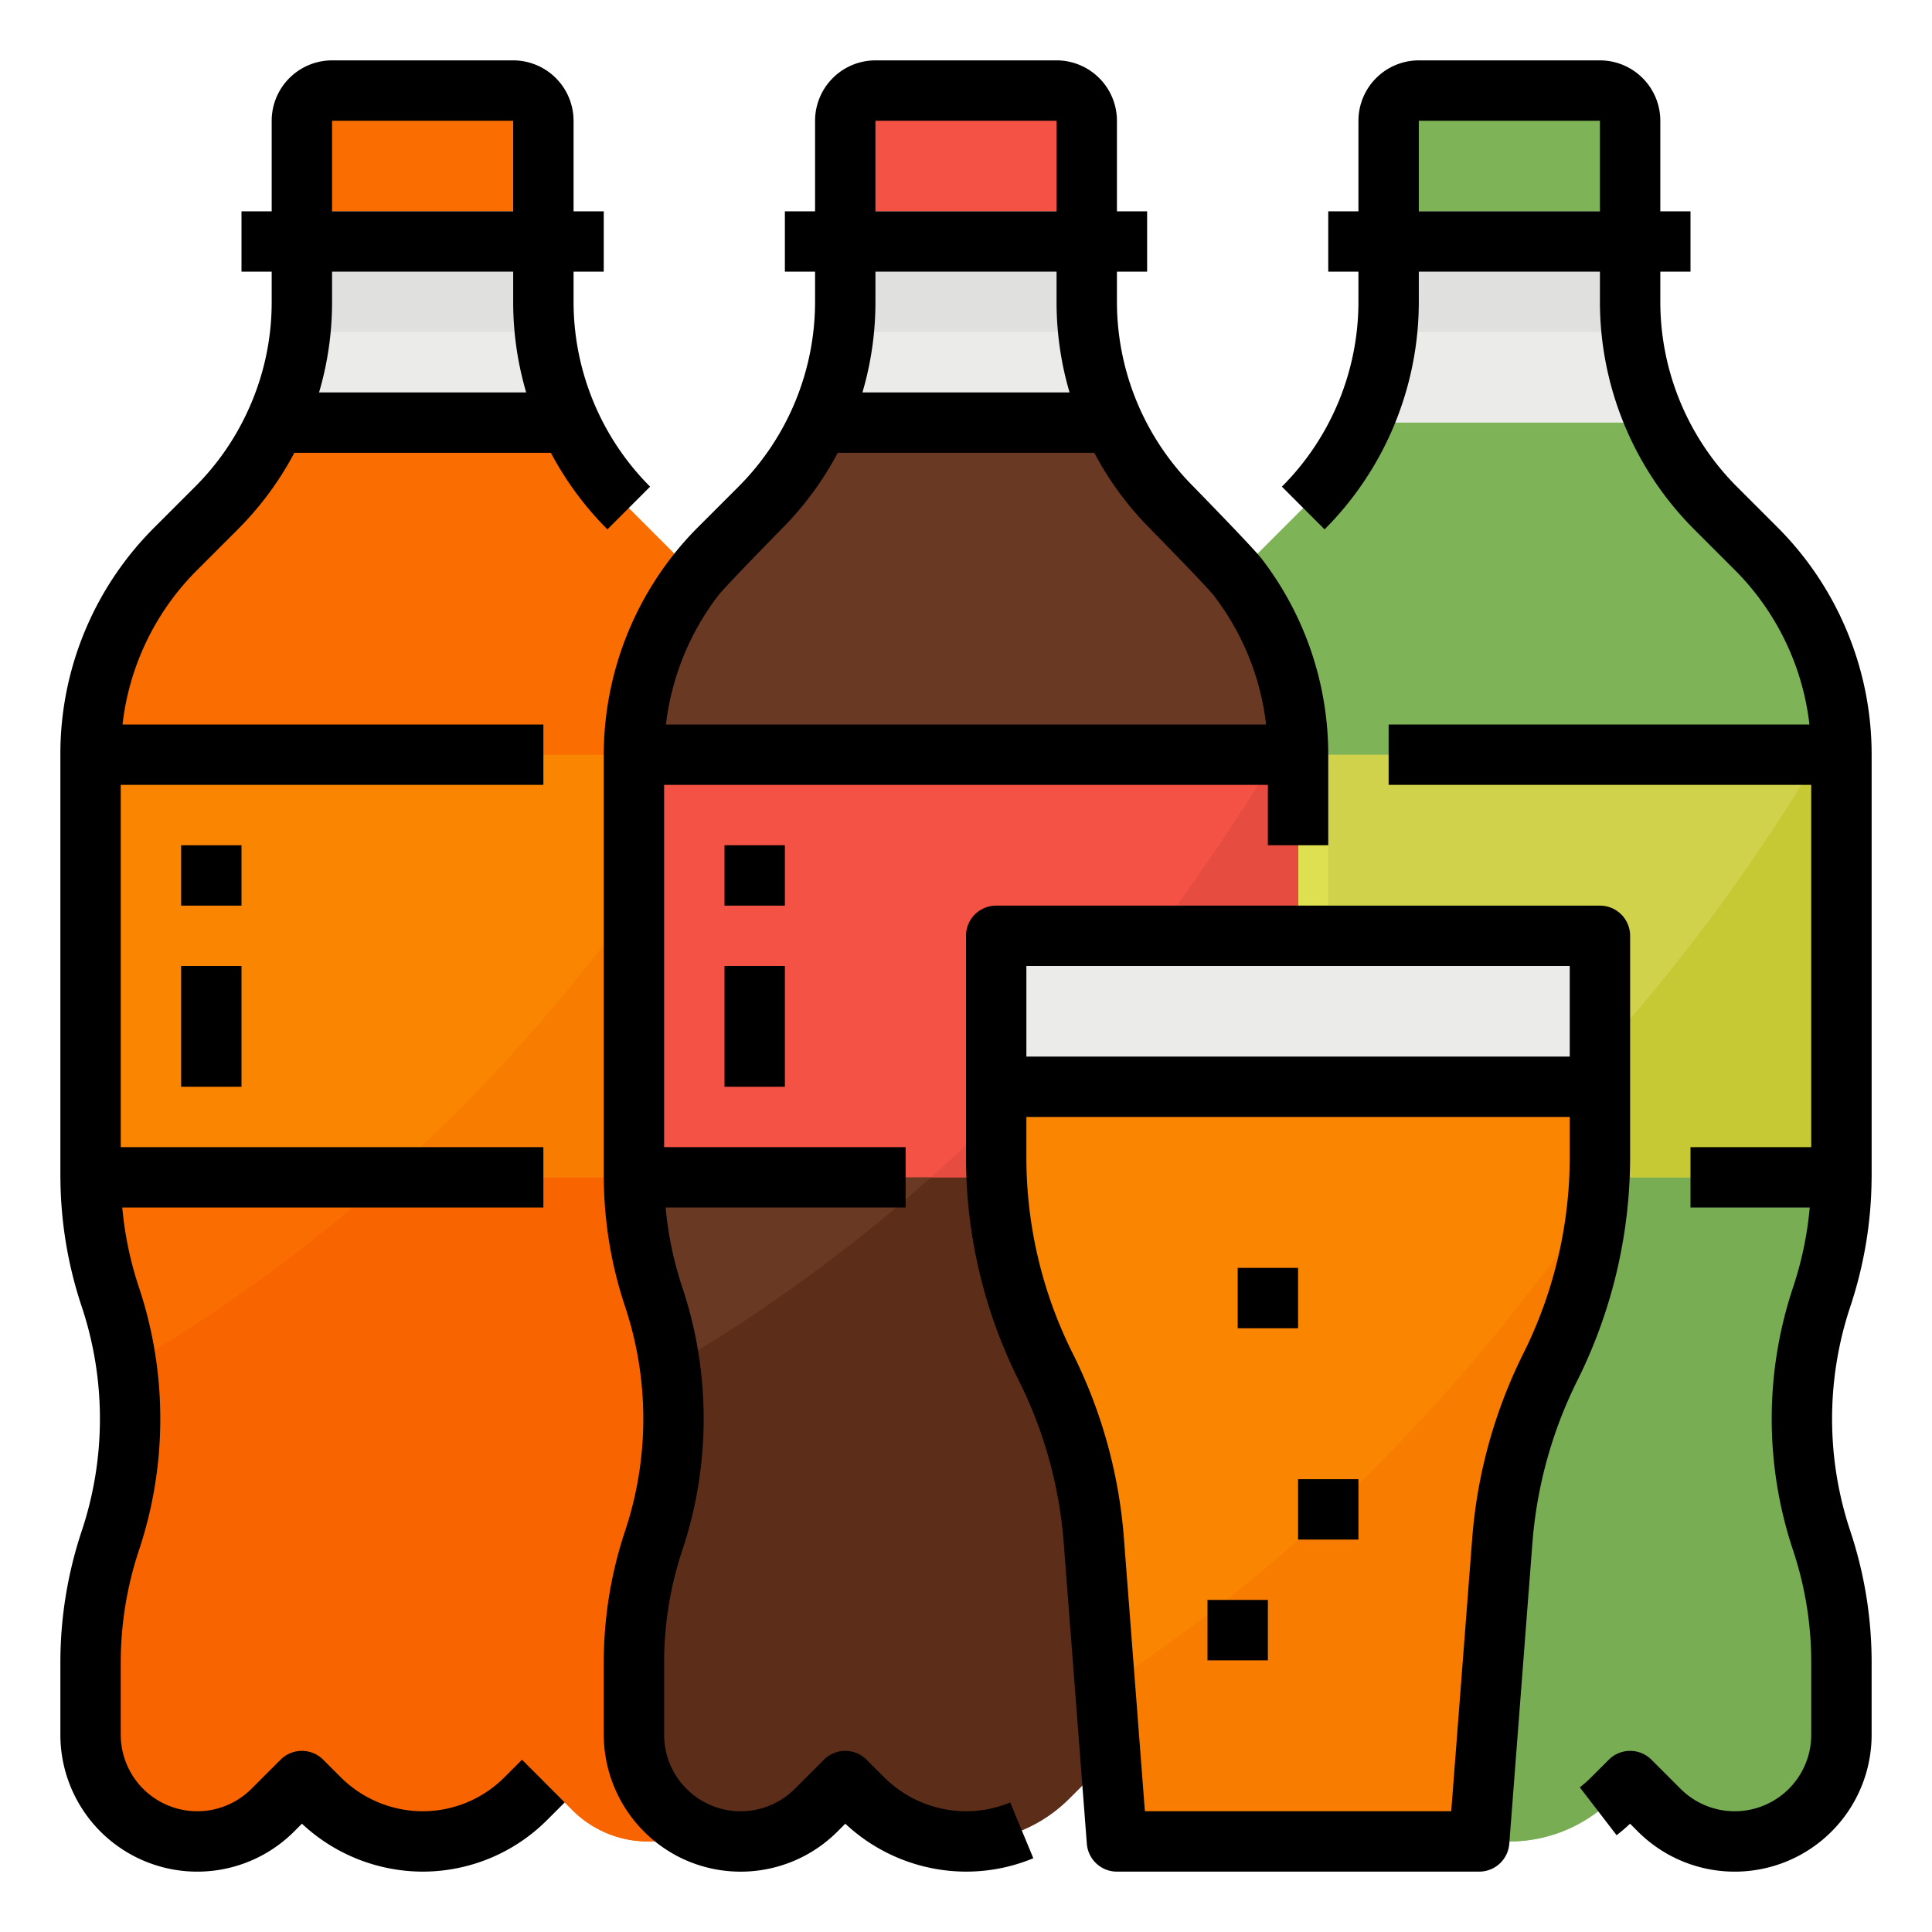
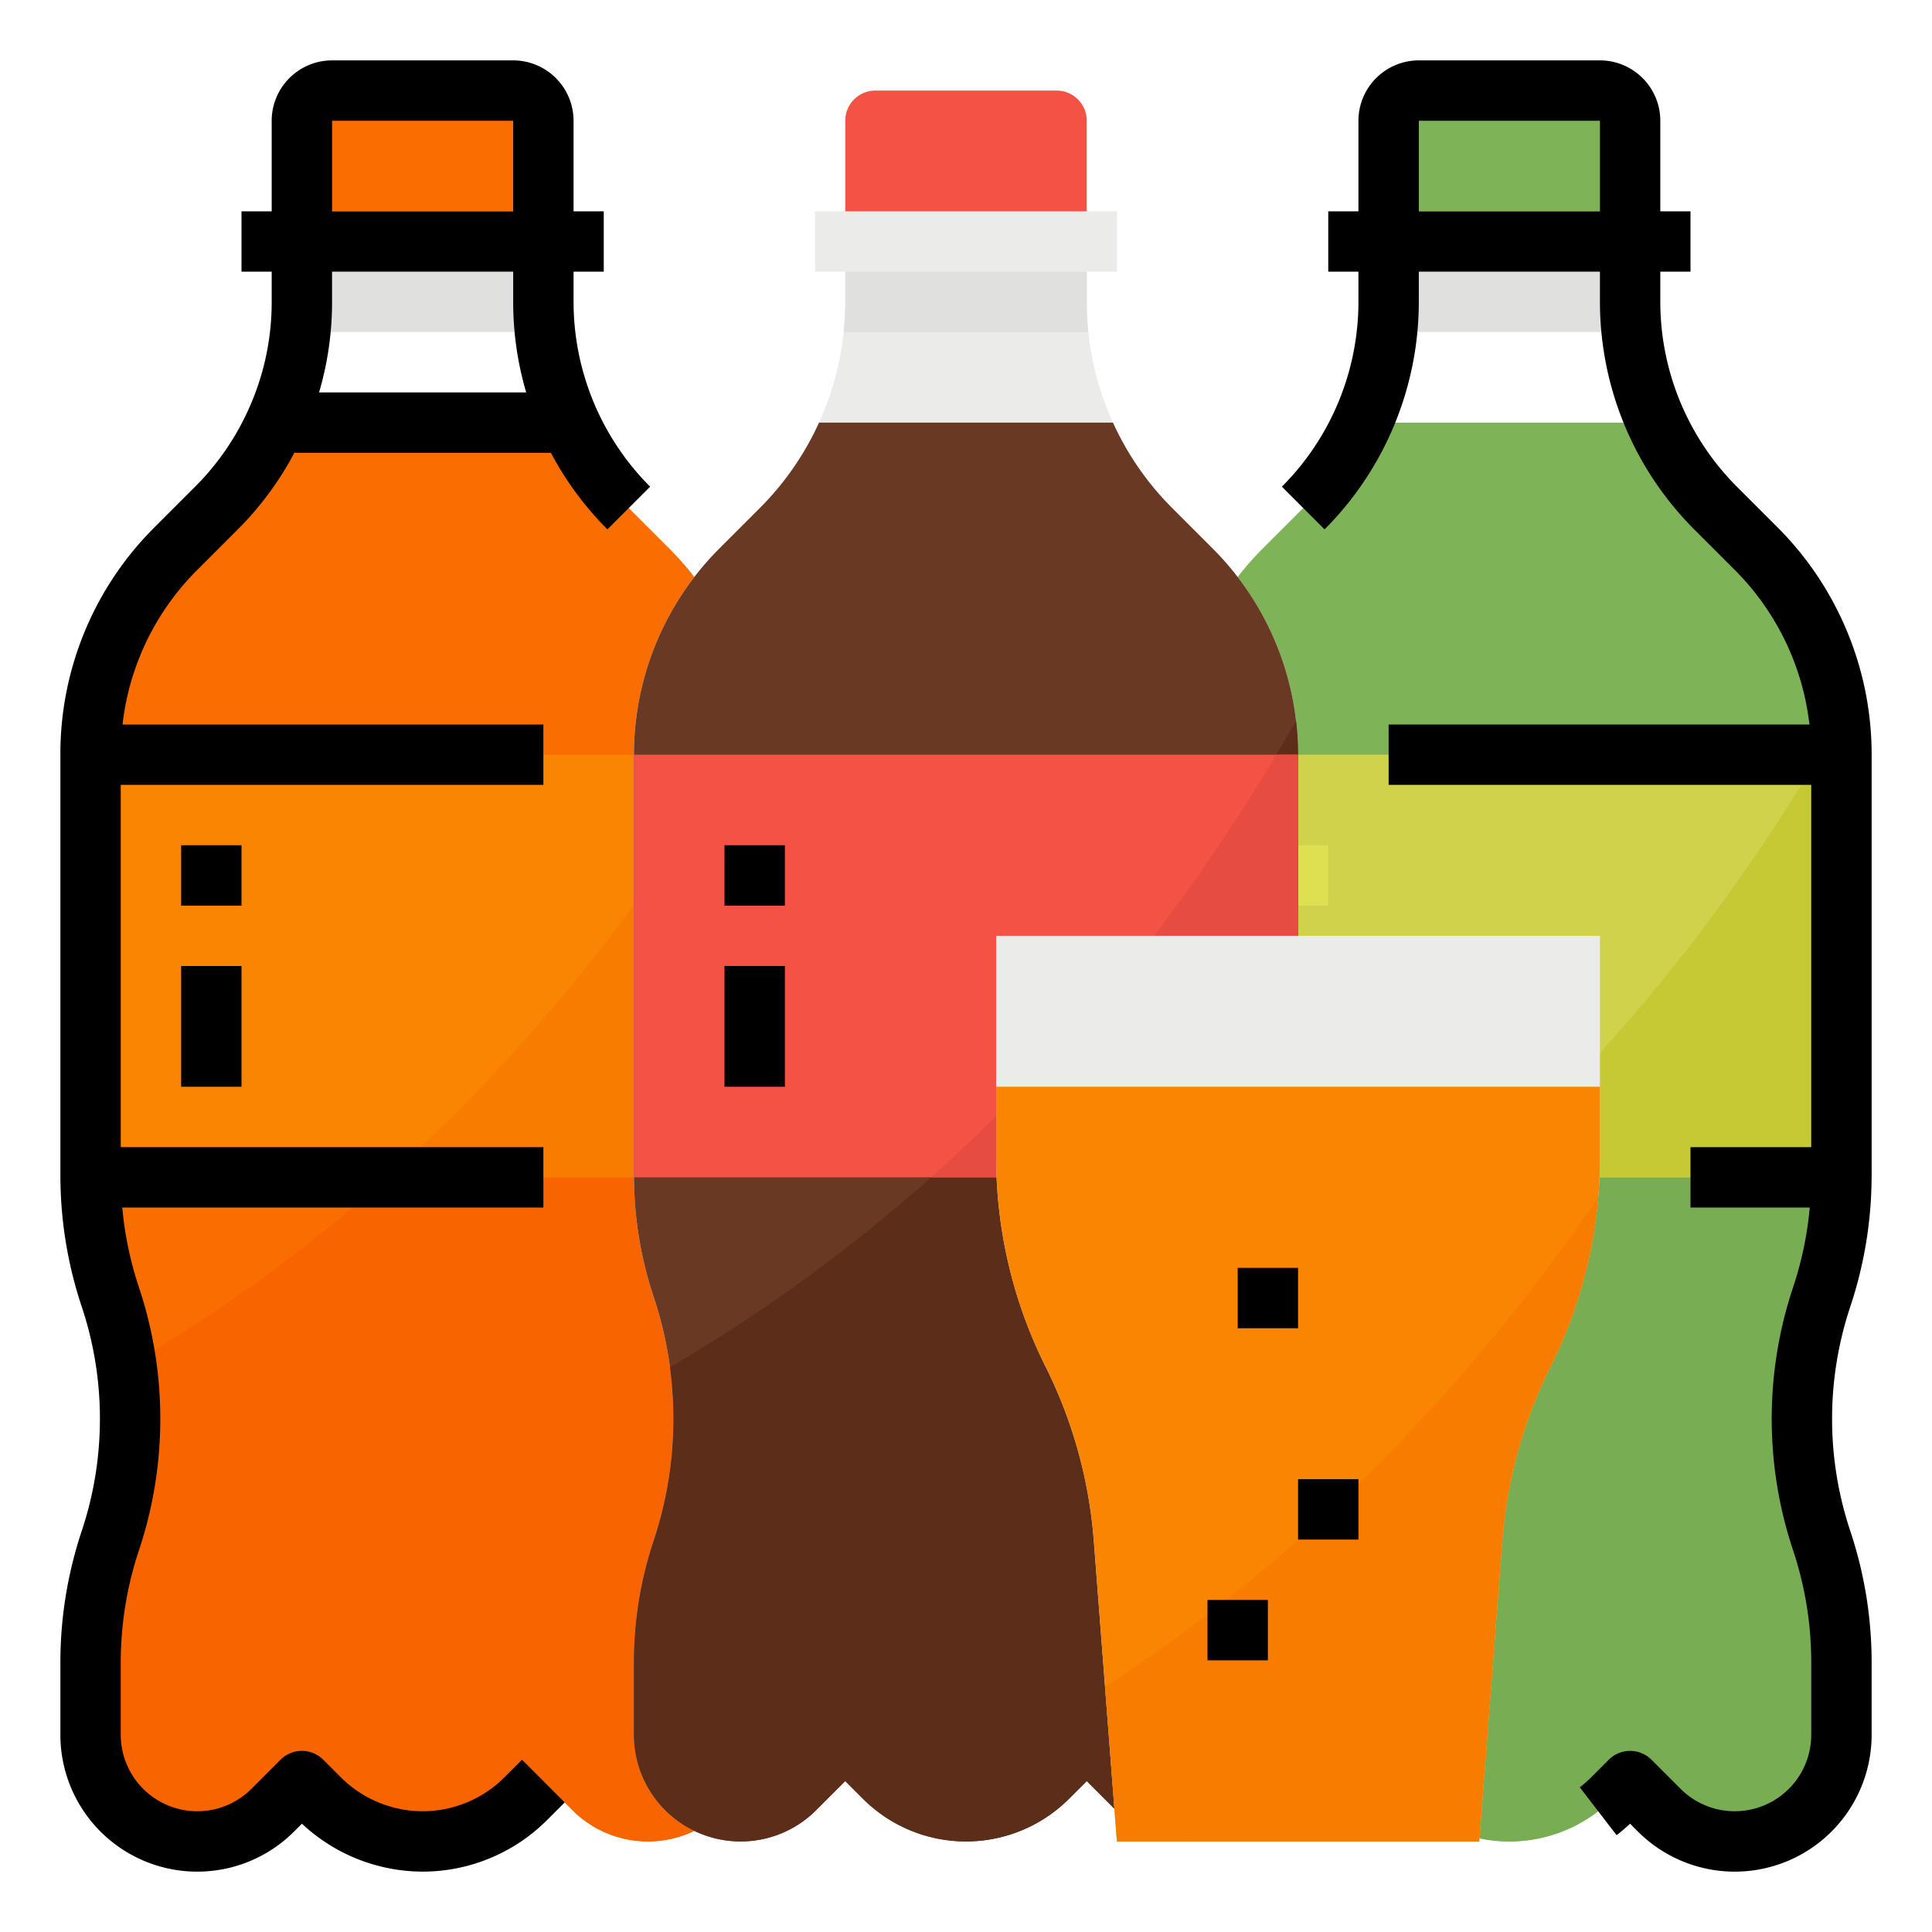
<svg xmlns="http://www.w3.org/2000/svg" height="512" viewBox="0 0 512 512" width="512">
  <g id="Filled_outline" data-name="Filled outline">
-     <path d="m482.76 343.72a102.047 102.047 0 0 0 0 64.56 102.1 102.1 0 0 1 5.24 32.29v19.15a28.284 28.284 0 0 1 -48.28 20l-7.72-7.72-4.69 4.69a38.627 38.627 0 0 1 -54.62 0l-4.69-4.69-7.72 7.72a28.284 28.284 0 0 1 -48.28-20v-19.15a102.175 102.175 0 0 1 5.24-32.29 102.047 102.047 0 0 0 0-64.56 101.775 101.775 0 0 1 -5.23-31.72c-.01-.19-.01-.38-.01-.57v-111.43a77.257 77.257 0 0 1 22.63-54.63l10.74-10.74a77.376 77.376 0 0 0 22.21-46.63 75.989 75.989 0 0 0 .42-8v-16h64v16a75.989 75.989 0 0 0 .42 8 77.376 77.376 0 0 0 22.21 46.63l10.74 10.74a77.267 77.267 0 0 1 22.63 54.63v111.43c0 .19 0 .38-.01.57a100.42 100.42 0 0 1 -1.31 15.79 101.777 101.777 0 0 1 -3.92 15.93z" fill="#ebebe9" />
    <path d="m482.76 343.72a102.047 102.047 0 0 0 0 64.56 102.1 102.1 0 0 1 5.24 32.29v19.15a28.284 28.284 0 0 1 -48.28 20l-7.72-7.72-4.69 4.69a38.627 38.627 0 0 1 -54.62 0l-4.69-4.69-7.72 7.72a28.284 28.284 0 0 1 -48.28-20v-19.15a102.175 102.175 0 0 1 5.24-32.29 102.185 102.185 0 0 0 0-64.56 101.775 101.775 0 0 1 -5.23-31.72h-.01v-112a77.257 77.257 0 0 1 22.63-54.63l10.74-10.74a76.975 76.975 0 0 0 15.68-22.63h77.9a76.975 76.975 0 0 0 15.68 22.63l10.74 10.74a77.191 77.191 0 0 1 22.1 45.66 76.452 76.452 0 0 1 .53 8.97v112h-.01a100.42 100.42 0 0 1 -1.31 15.79 101.777 101.777 0 0 1 -3.92 15.93z" fill="#7eb457" />
    <path d="m482.76 343.72a102.047 102.047 0 0 0 0 64.56 102.1 102.1 0 0 1 5.24 32.29v19.15a28.284 28.284 0 0 1 -48.28 20l-7.72-7.72-4.69 4.69a38.627 38.627 0 0 1 -54.62 0l-4.69-4.69-7.72 7.72a28.284 28.284 0 0 1 -48.28-20v-19.15a102.175 102.175 0 0 1 5.24-32.29 101.849 101.849 0 0 0 4.31-45.98c63.25-36.99 120.79-92.21 165.92-171.27a76.452 76.452 0 0 1 .53 8.97v112h-.01a100.42 100.42 0 0 1 -1.31 15.79 101.777 101.777 0 0 1 -3.92 15.93z" fill="#79ad54" />
    <path d="m312 200h176v112h-176z" fill="#d0d24b" />
    <path d="m488 200v112h-97.27c33.74-30.06 64.68-67.02 91.52-112z" fill="#c7c934" />
    <path d="m336 224h16v16h-16z" fill="#dee051" />
    <path d="m336 256h16v32h-16z" fill="#dee051" />
    <path d="m432.42 88h-64.84a75.989 75.989 0 0 0 .42-8v-16h64v16a75.989 75.989 0 0 0 .42 8z" fill="#e0e0de" />
    <path d="m376 24h48a8 8 0 0 1 8 8v32a0 0 0 0 1 0 0h-64a0 0 0 0 1 0 0v-32a8 8 0 0 1 8-8z" fill="#7eb457" />
    <path d="m360 56h80v16h-80z" fill="#ebebe9" />
-     <path d="m194.76 343.72a102.047 102.047 0 0 0 0 64.56 102.1 102.1 0 0 1 5.24 32.29v19.15a28.284 28.284 0 0 1 -48.28 20l-7.72-7.72-4.69 4.69a38.627 38.627 0 0 1 -54.62 0l-4.69-4.69-7.72 7.72a28.284 28.284 0 0 1 -48.28-20v-19.15a102.175 102.175 0 0 1 5.24-32.29 102.156 102.156 0 0 0 5.24-32.28 102.156 102.156 0 0 0 -5.24-32.28 101.775 101.775 0 0 1 -5.23-31.72c-.01-.19-.01-.38-.01-.57v-111.43a77.257 77.257 0 0 1 22.63-54.63l10.74-10.74a76.975 76.975 0 0 0 15.68-22.63 76.771 76.771 0 0 0 6.53-24 75.989 75.989 0 0 0 .42-8v-16h64v16a75.989 75.989 0 0 0 .42 8 77.376 77.376 0 0 0 22.21 46.63l10.74 10.74a77.267 77.267 0 0 1 22.63 54.63v111.43c0 .19 0 .38-.01.57a100.42 100.42 0 0 1 -1.31 15.79 101.777 101.777 0 0 1 -3.92 15.93z" fill="#ebebe9" />
    <path d="m194.76 343.72a102.047 102.047 0 0 0 0 64.56 102.1 102.1 0 0 1 5.24 32.29v19.15a28.284 28.284 0 0 1 -48.28 20l-7.72-7.72-4.69 4.69a38.627 38.627 0 0 1 -54.62 0l-4.69-4.69-7.72 7.72a28.284 28.284 0 0 1 -48.28-20v-19.15a102.175 102.175 0 0 1 5.24-32.29 102.156 102.156 0 0 0 5.24-32.28 101.391 101.391 0 0 0 -.93-13.7 102.56 102.56 0 0 0 -4.31-18.58 101.775 101.775 0 0 1 -5.23-31.72h-.01v-112a77.257 77.257 0 0 1 22.63-54.63l10.74-10.74a76.975 76.975 0 0 0 15.68-22.63h77.9a76.975 76.975 0 0 0 15.68 22.63l10.74 10.74a77.191 77.191 0 0 1 22.1 45.66 76.452 76.452 0 0 1 .53 8.97v112h-.01a100.42 100.42 0 0 1 -1.31 15.79 101.777 101.777 0 0 1 -3.92 15.93z" fill="#fa6d00" />
    <path d="m194.76 343.72a102.047 102.047 0 0 0 0 64.56 102.1 102.1 0 0 1 5.24 32.29v19.15a28.284 28.284 0 0 1 -48.28 20l-7.72-7.72-4.69 4.69a38.627 38.627 0 0 1 -54.62 0l-4.69-4.69-7.72 7.72a28.284 28.284 0 0 1 -48.28-20v-19.15a102.175 102.175 0 0 1 5.24-32.29 102.156 102.156 0 0 0 5.24-32.28 101.391 101.391 0 0 0 -.93-13.7c63.25-36.99 120.79-92.21 165.92-171.27a76.452 76.452 0 0 1 .53 8.97v112h-.01a100.42 100.42 0 0 1 -1.31 15.79 101.777 101.777 0 0 1 -3.92 15.93z" fill="#f86400" />
    <path d="m24 200h176v112h-176z" fill="#f98500" />
    <path d="m200 200v112h-97.27c33.74-30.06 64.68-67.02 91.52-112z" fill="#f77c00" />
    <path d="m144.42 88h-64.84a75.989 75.989 0 0 0 .42-8v-16h64v16a75.989 75.989 0 0 0 .42 8z" fill="#e0e0de" />
    <path d="m88 24h48a8 8 0 0 1 8 8v32a0 0 0 0 1 0 0h-64a0 0 0 0 1 0 0v-32a8 8 0 0 1 8-8z" fill="#fa6d00" />
    <path d="m72 56h80v16h-80z" fill="#ebebe9" />
    <path d="m338.76 343.72a102.047 102.047 0 0 0 0 64.56 102.1 102.1 0 0 1 5.24 32.29v19.15a28.284 28.284 0 0 1 -48.28 20l-7.72-7.72-4.69 4.69a38.627 38.627 0 0 1 -54.62 0l-4.69-4.69-7.72 7.72a28.284 28.284 0 0 1 -48.28-20v-19.15a102.175 102.175 0 0 1 5.24-32.29 102.047 102.047 0 0 0 0-64.56 101.775 101.775 0 0 1 -5.23-31.72c-.01-.19-.01-.38-.01-.57v-111.43a77.257 77.257 0 0 1 22.63-54.63l10.74-10.74a77.376 77.376 0 0 0 22.21-46.63 75.989 75.989 0 0 0 .42-8v-16h64v16a75.989 75.989 0 0 0 .42 8 77.376 77.376 0 0 0 22.21 46.63l10.74 10.74a77.267 77.267 0 0 1 22.63 54.63v111.43c0 .19 0 .38-.01.57a100.42 100.42 0 0 1 -1.31 15.79 101.777 101.777 0 0 1 -3.92 15.93z" fill="#ebebe9" />
    <path d="m338.76 343.72a102.047 102.047 0 0 0 0 64.56 102.1 102.1 0 0 1 5.24 32.29v19.15a28.284 28.284 0 0 1 -48.28 20l-7.72-7.72-4.69 4.69a38.627 38.627 0 0 1 -54.62 0l-4.69-4.69-7.72 7.72a28.284 28.284 0 0 1 -48.28-20v-19.15a102.175 102.175 0 0 1 5.24-32.29 102.185 102.185 0 0 0 0-64.56 101.775 101.775 0 0 1 -5.23-31.72h-.01v-112a77.257 77.257 0 0 1 22.63-54.63l10.74-10.74a76.975 76.975 0 0 0 15.68-22.63h77.9a76.975 76.975 0 0 0 15.68 22.63l10.74 10.74a77.191 77.191 0 0 1 22.1 45.66 76.452 76.452 0 0 1 .53 8.97v112h-.01a100.42 100.42 0 0 1 -1.31 15.79 101.777 101.777 0 0 1 -3.92 15.93z" fill="#693924" />
    <path d="m338.76 343.72a102.047 102.047 0 0 0 0 64.56 102.1 102.1 0 0 1 5.24 32.29v19.15a28.284 28.284 0 0 1 -48.28 20l-7.72-7.72-4.69 4.69a38.627 38.627 0 0 1 -54.62 0l-4.69-4.69-7.72 7.72a28.284 28.284 0 0 1 -48.28-20v-19.15a102.175 102.175 0 0 1 5.24-32.29 101.849 101.849 0 0 0 4.31-45.98c63.25-36.99 120.79-92.21 165.92-171.27a76.452 76.452 0 0 1 .53 8.97v112h-.01a100.42 100.42 0 0 1 -1.31 15.79 101.777 101.777 0 0 1 -3.92 15.93z" fill="#5c2e1a" />
    <path d="m168 200h176v112h-176z" fill="#f35244" />
    <path d="m344 200v112h-97.27c33.74-30.06 64.68-67.02 91.52-112z" fill="#e64c3f" />
    <path d="m288.42 88h-64.84a75.989 75.989 0 0 0 .42-8v-16h64v16a75.989 75.989 0 0 0 .42 8z" fill="#e0e0de" />
    <path d="m232 24h48a8 8 0 0 1 8 8v32a0 0 0 0 1 0 0h-64a0 0 0 0 1 0 0v-32a8 8 0 0 1 8-8z" fill="#f35244" />
    <path d="m216 56h80v16h-80z" fill="#ebebe9" />
    <path d="m424 248v58.67a124.167 124.167 0 0 1 -13.12 55.56 124.666 124.666 0 0 0 -12.75 46.04l-6.13 79.73h-96l-6.13-79.73a124.556 124.556 0 0 0 -12.75-46.04 123.993 123.993 0 0 1 -13.12-55.56v-58.67z" fill="#ebebe9" />
    <path d="m424 288v18.67c0 3.59-.16 7.17-.46 10.73a124.22 124.22 0 0 1 -12.66 44.83 124.666 124.666 0 0 0 -12.75 46.04l-6.13 79.73h-96l-3.15-40.96-2.98-38.77a124.556 124.556 0 0 0 -12.75-46.04 123.993 123.993 0 0 1 -13.12-55.56v-18.67z" fill="#f98500" />
    <path d="m423.54 317.4a124.22 124.22 0 0 1 -12.66 44.83 124.666 124.666 0 0 0 -12.75 46.04l-6.13 79.73h-96l-3.15-40.96c47.3-30.58 91.76-72.89 130.69-129.64z" fill="#f77c00" />
    <path d="m489.511 167.377a84.923 84.923 0 0 0 -18.484-27.664l-10.74-10.74a69.385 69.385 0 0 1 -20.287-48.973v-8h8v-16h-8v-24a16.019 16.019 0 0 0 -16-16h-48a16.019 16.019 0 0 0 -16 16v24h-8v16h8v8a69.381 69.381 0 0 1 -20.287 48.973l11.314 11.314a85.38 85.38 0 0 0 24.973-60.287v-8h48v8a85.384 85.384 0 0 0 24.973 60.287l10.74 10.74a69.088 69.088 0 0 1 19.808 40.973h-111.521v16h112v96h-32v16h31.6c-.2 2.179-.462 4.352-.813 6.5a94.065 94.065 0 0 1 -3.614 14.688 110.046 110.046 0 0 0 0 69.619 93.939 93.939 0 0 1 4.827 29.763v19.15a20.283 20.283 0 0 1 -34.623 14.342l-7.72-7.719a8 8 0 0 0 -11.314 0l-4.691 4.69a30.392 30.392 0 0 1 -2.989 2.625l9.75 12.686a46.738 46.738 0 0 0 3.572-3.044l2.077 2.077a36.281 36.281 0 0 0 61.938-25.657v-19.15a109.878 109.878 0 0 0 -5.65-34.817 94.046 94.046 0 0 1 0-59.494 110.228 110.228 0 0 0 4.228-17.18 108.678 108.678 0 0 0 1.413-16.834c0-.082.012-.162.012-.245v-112a84.914 84.914 0 0 0 -6.492-32.623zm-113.511-111.377v-24h48v24z" />
    <path d="m133.652 471.033a30.627 30.627 0 0 1 -21.652 8.967 30.833 30.833 0 0 1 -21.652-8.967l-4.691-4.69a8 8 0 0 0 -11.314 0l-7.72 7.719a20.283 20.283 0 0 1 -34.623-14.342v-19.15a94.18 94.18 0 0 1 4.83-29.762 109.974 109.974 0 0 0 5.65-34.808 110.006 110.006 0 0 0 -5.65-34.811 93.69 93.69 0 0 1 -4.43-21.189h111.6v-16h-112v-96h112v-16h-111.527a68.728 68.728 0 0 1 19.814-40.973l10.74-10.74a84.729 84.729 0 0 0 14.98-20.287h67.987a84.721 84.721 0 0 0 14.979 20.287l11.314-11.314a69.385 69.385 0 0 1 -20.287-48.973v-8h8v-16h-8v-24a16.019 16.019 0 0 0 -16-16h-48a16.019 16.019 0 0 0 -16 16v24h-8v16h8v8a68.654 68.654 0 0 1 -6.234 28.693 68.8 68.8 0 0 1 -14.053 20.28l-10.74 10.74a84.7 84.7 0 0 0 -24.973 60.287v112c0 .082.01.161.012.242a109.569 109.569 0 0 0 5.638 34 94.008 94.008 0 0 1 4.83 29.758 93.961 93.961 0 0 1 -4.827 29.741 110.269 110.269 0 0 0 -5.653 34.829v19.15a36.282 36.282 0 0 0 61.938 25.657l2.077-2.078a46.965 46.965 0 0 0 31.985 12.701 46.651 46.651 0 0 0 32.967-13.652l4.69-4.691-11.314-11.314zm-45.652-399.033h48v8a84.649 84.649 0 0 0 3.446 24h-54.892a84.639 84.639 0 0 0 3.446-24zm0-40h48v24h-48z" />
    <path d="m48 224h16v16h-16z" />
    <path d="m48 256h16v32h-16z" />
-     <path d="m256 480a30.833 30.833 0 0 1 -21.652-8.967l-4.691-4.69a8 8 0 0 0 -11.314 0l-7.72 7.719a20.28 20.28 0 0 1 -34.623-14.342v-19.15a94.18 94.18 0 0 1 4.83-29.762 110.055 110.055 0 0 0 0-69.619 93.69 93.69 0 0 1 -4.43-21.189h63.6v-16h-64v-96h160v16h16v-24a85.145 85.145 0 0 0 -17.637-51.908c-2.214-2.905-18.076-19.119-18.076-19.119a69.385 69.385 0 0 1 -20.287-48.973v-8h8v-16h-8v-24a16.019 16.019 0 0 0 -16-16h-48a16.019 16.019 0 0 0 -16 16v24h-8v16h8v8a69.37 69.37 0 0 1 -20.287 48.973l-10.74 10.74a83.4 83.4 0 0 0 -7.315 8.35 85.645 85.645 0 0 0 -17.658 51.937v112c0 .082.01.162.012.243a109.592 109.592 0 0 0 5.638 34 94.046 94.046 0 0 1 0 59.494 110.269 110.269 0 0 0 -5.65 34.833v19.15a36.487 36.487 0 0 0 20.508 32.68 36.282 36.282 0 0 0 41.43-7.02l2.077-2.078a46.965 46.965 0 0 0 31.985 12.698 46.413 46.413 0 0 0 17.84-3.549l-6.119-14.783a30.5 30.5 0 0 1 -11.721 2.332zm-24-408h48v8a84.614 84.614 0 0 0 3.446 24h-54.892a84.639 84.639 0 0 0 3.446-24zm0-40h48v24h-48zm-41.637 125.789c1.782-2.338 16.664-17.5 16.664-17.5a84.729 84.729 0 0 0 14.98-20.289h67.987a84.721 84.721 0 0 0 14.979 20.287s14.882 15.164 16.693 17.54a68.933 68.933 0 0 1 13.855 34.173h-159.042a69.65 69.65 0 0 1 13.884-34.211z" />
    <path d="m192 224h16v16h-16z" />
    <path d="m192 256h16v32h-16z" />
-     <path d="m432 248a8 8 0 0 0 -8-8h-160a8 8 0 0 0 -8 8v58.67a132.005 132.005 0 0 0 13.963 59.135 116.013 116.013 0 0 1 11.931 43.078l6.129 79.73a8 8 0 0 0 7.977 7.387h96a8 8 0 0 0 7.977-7.387l6.129-79.726a116.665 116.665 0 0 1 11.928-43.077 132.84 132.84 0 0 0 13.966-59.14zm-16 8v24h-144v-24zm-12.277 102.656a132.648 132.648 0 0 0 -13.57 49l-5.561 72.344h-81.184l-5.561-72.348a131.968 131.968 0 0 0 -13.574-49 115.989 115.989 0 0 1 -12.273-51.982v-10.67h144v10.67a116.77 116.77 0 0 1 -12.277 51.986z" />
    <path d="m320 424h16v16h-16z" />
    <path d="m344 392h16v16h-16z" />
    <path d="m328 336h16v16h-16z" />
  </g>
</svg>